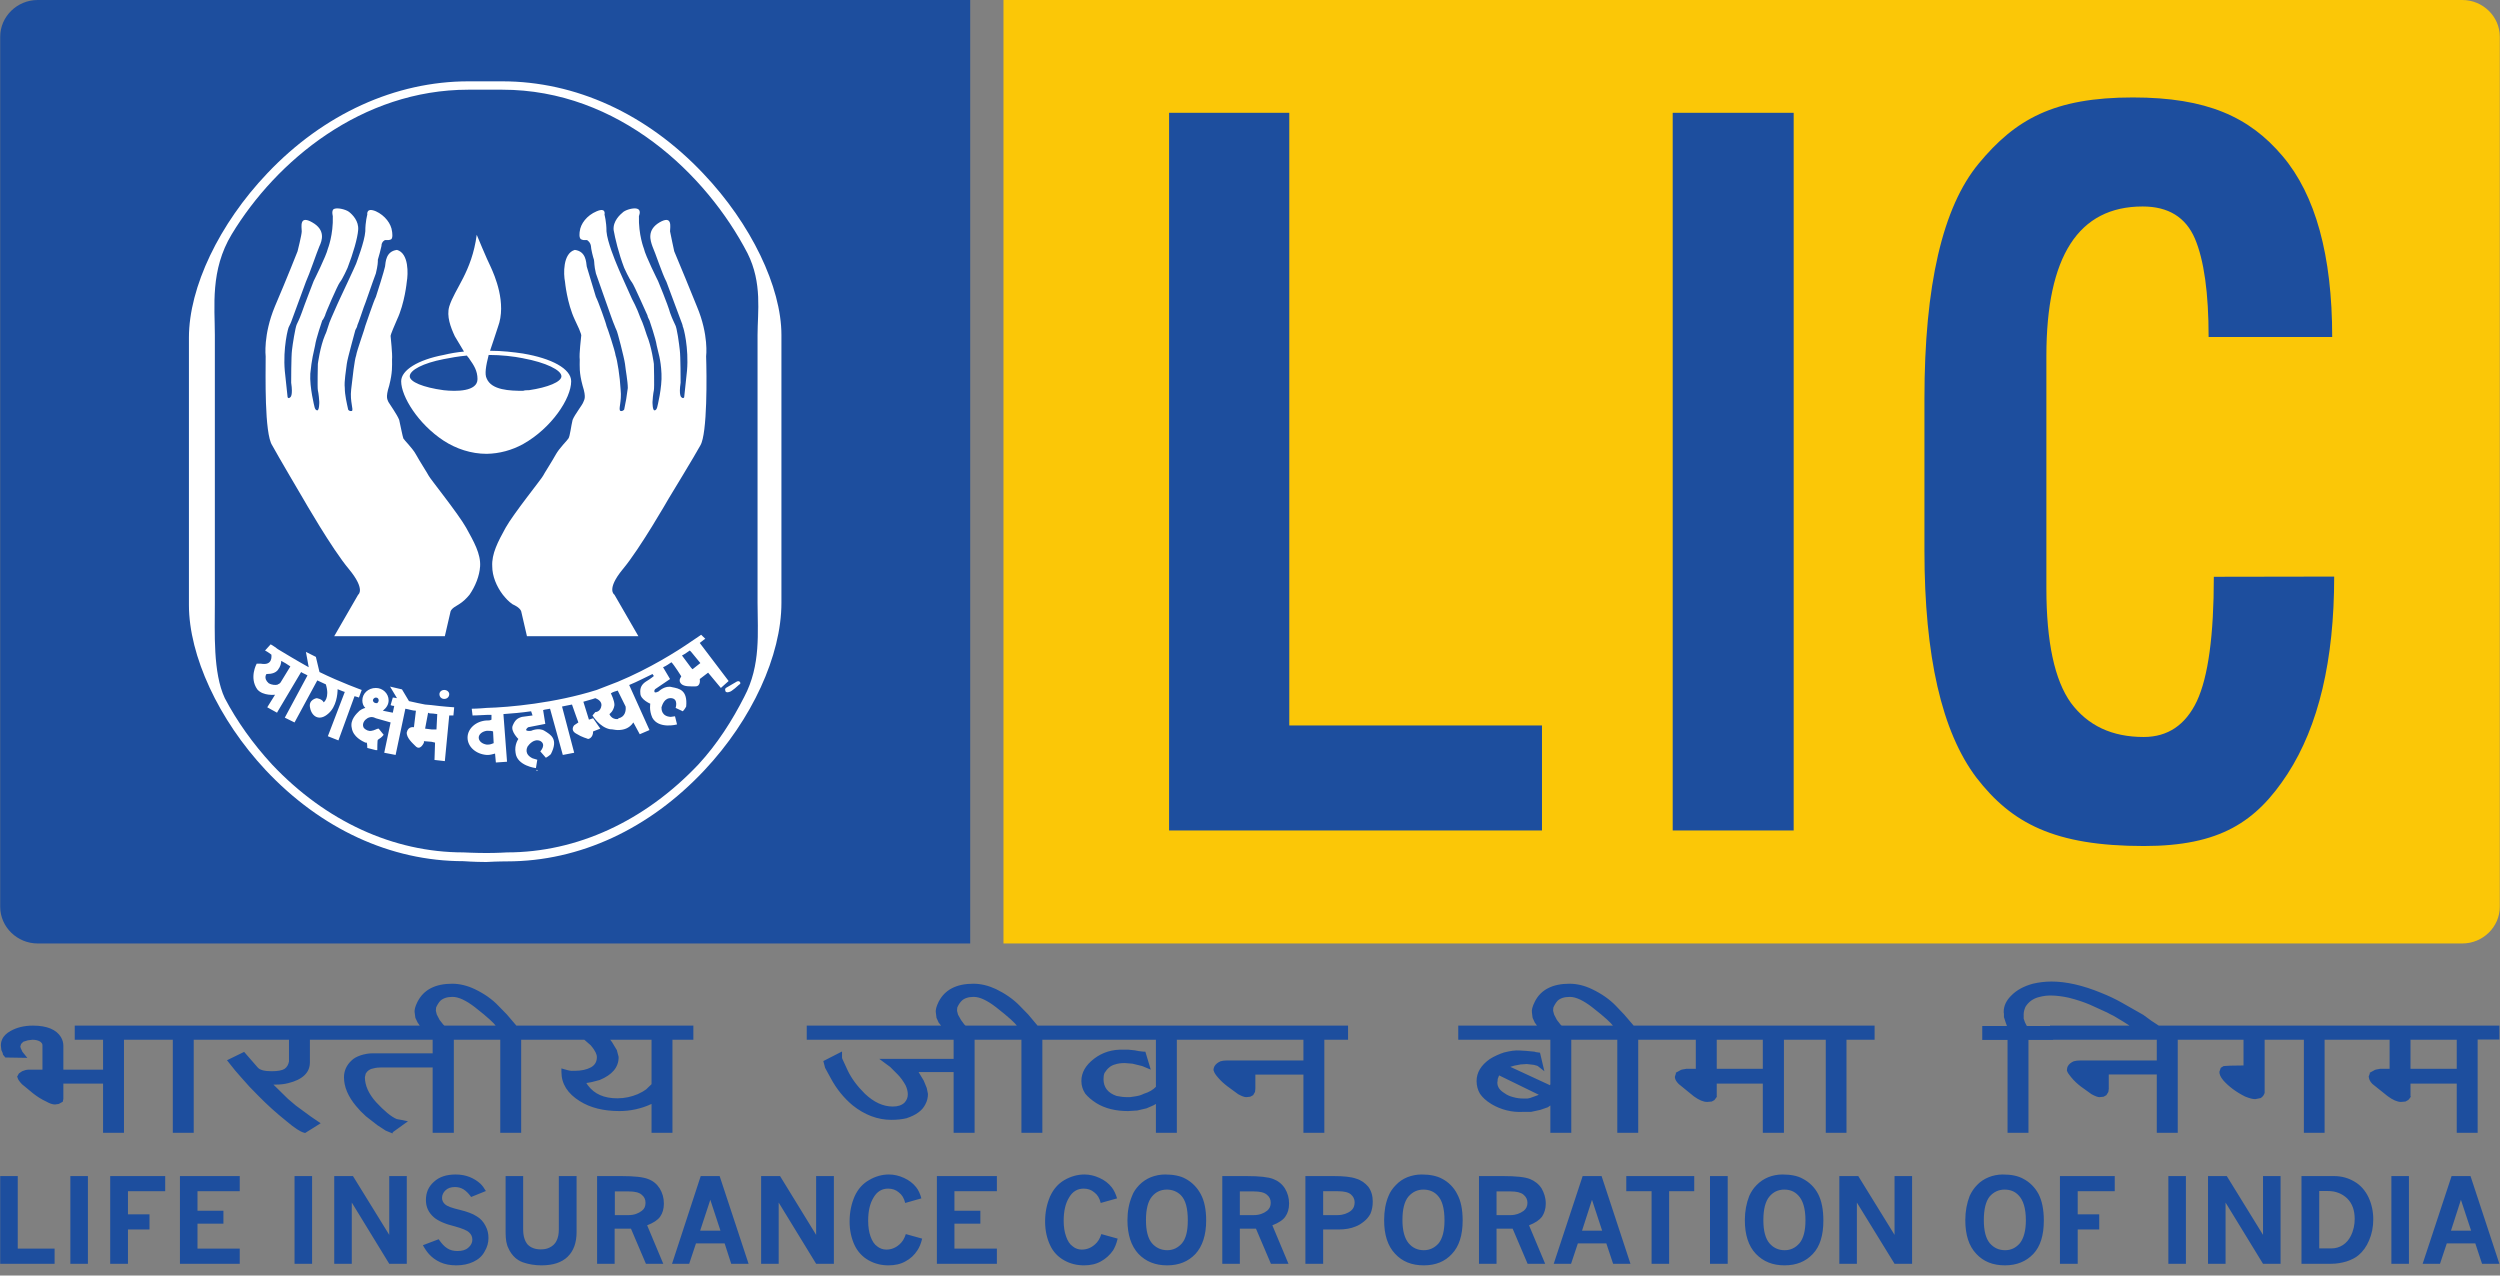
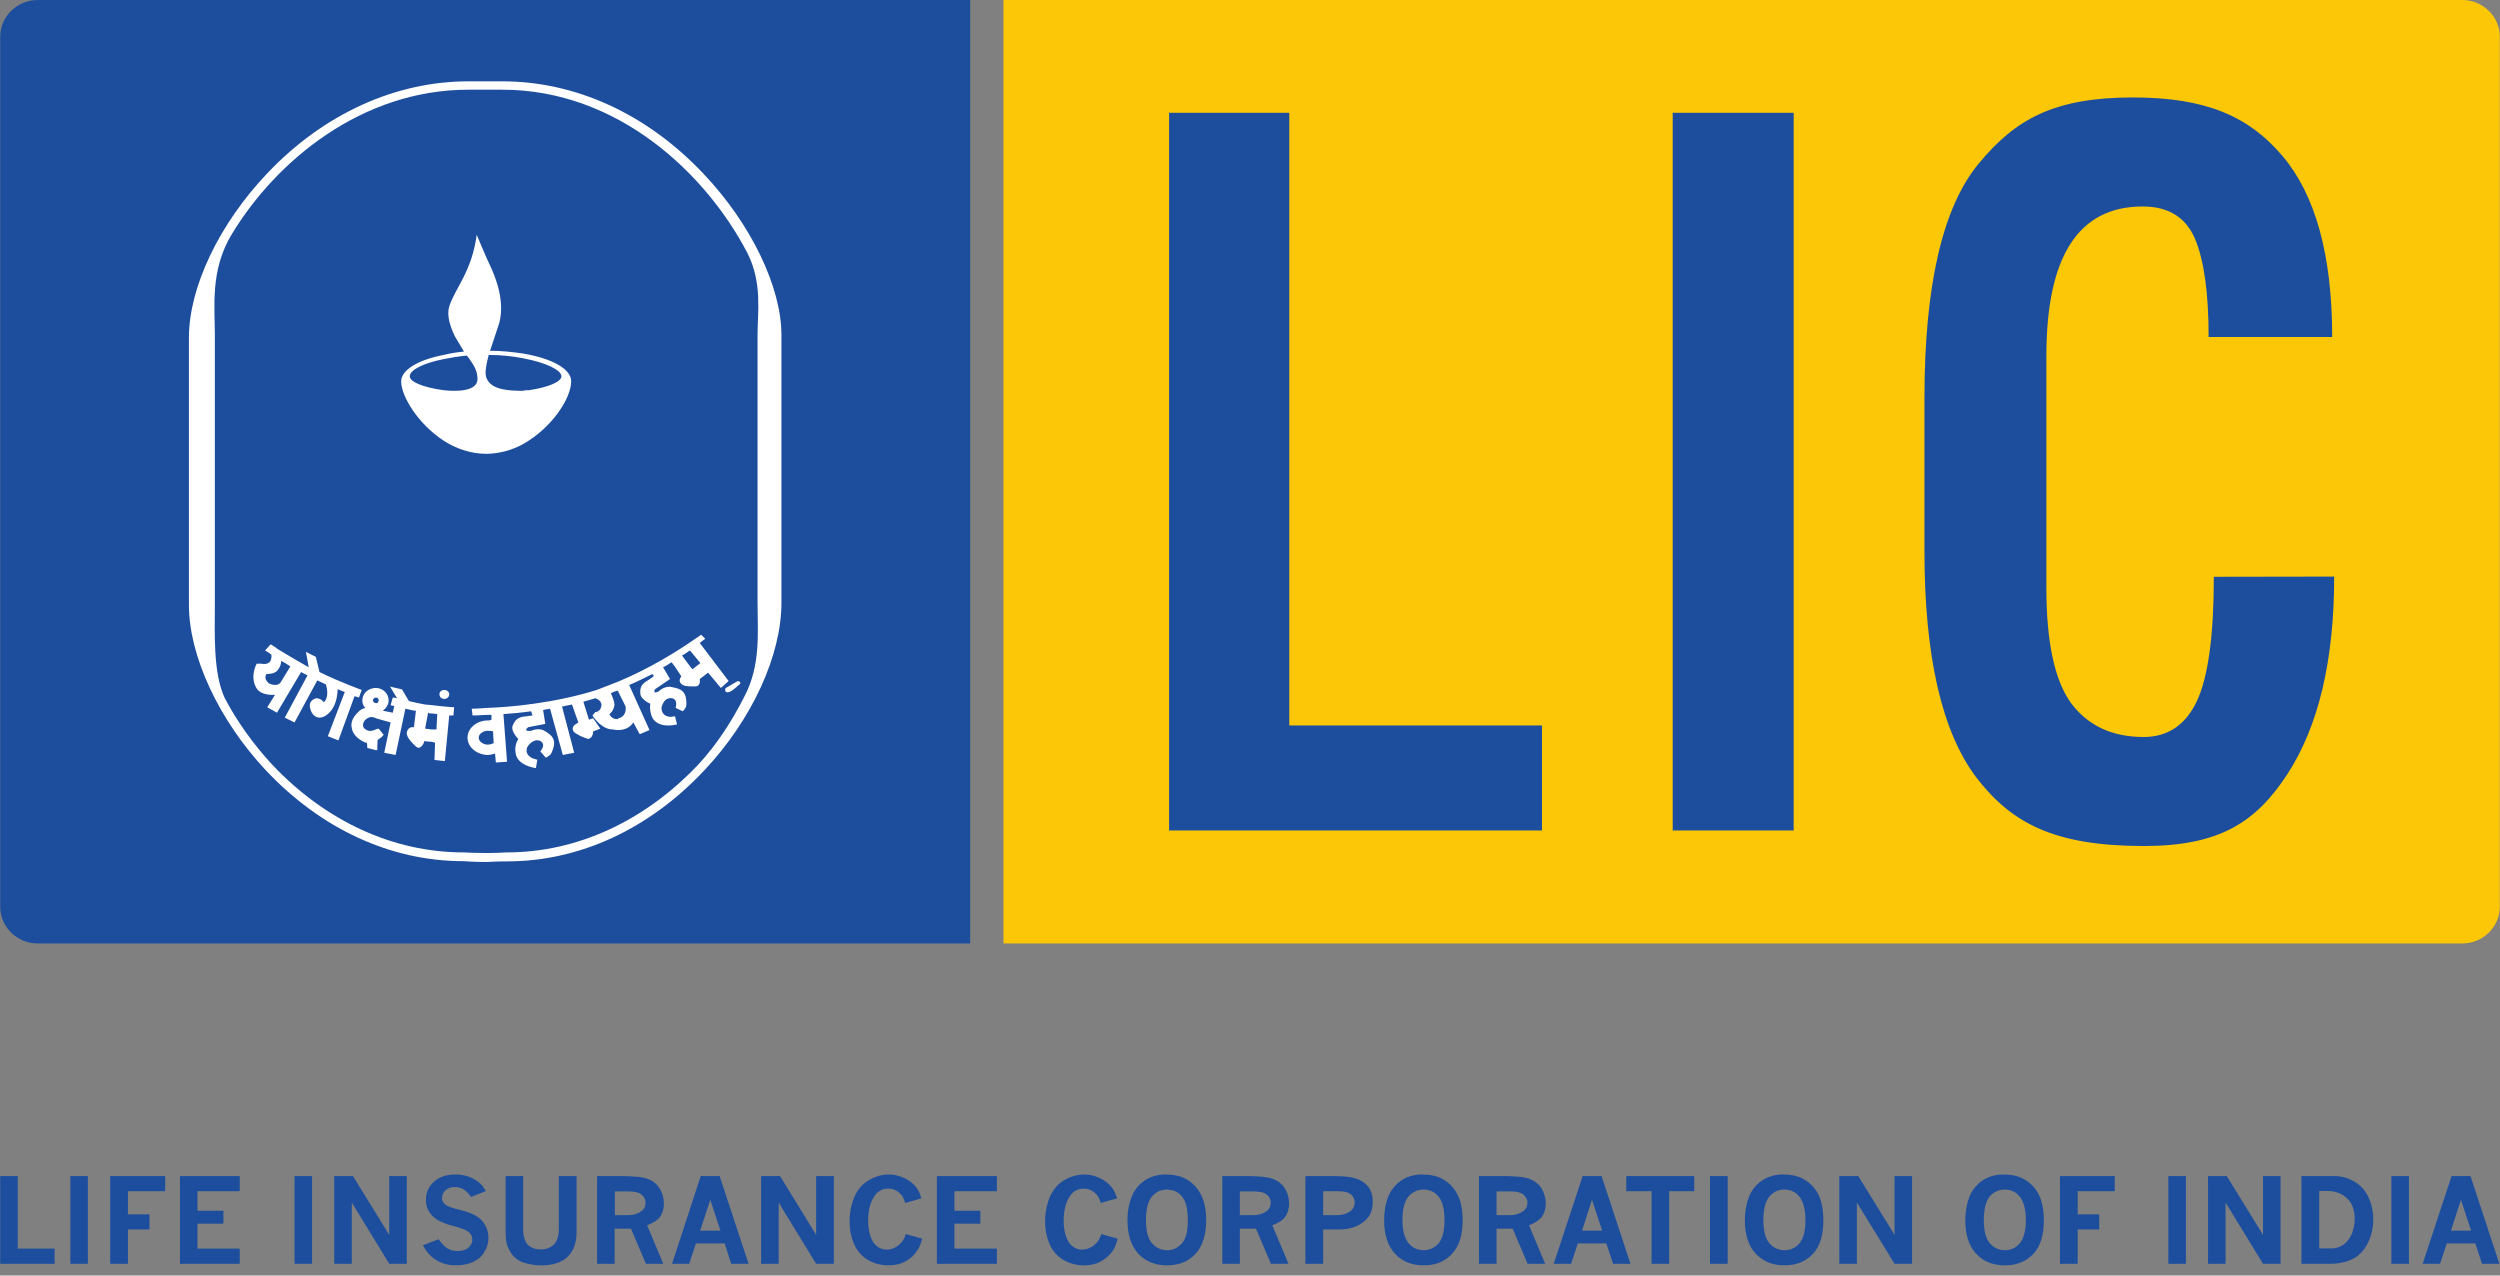
<svg xmlns="http://www.w3.org/2000/svg" width="49pt" height="25pt" viewBox="0 0 49 25" version="1.1">
  <rect x="0" y="0" width="49" height="25" fill="#808080" stroke="none" />
  <g id="surface1">
    <path style=" stroke:none;fill-rule:nonzero;fill:rgb(11.373%,30.588%,61.961%);fill-opacity:1;" d="M 0.738 0 C 0.336 0 0.004 0.324 0.004 0.719 L 0.004 17.773 C 0.004 18.168 0.336 18.492 0.738 18.492 L 19.016 18.492 L 19.016 0 Z M 0.738 0 " />
    <path style=" stroke:none;fill-rule:nonzero;fill:rgb(98.431%,78.039%,2.745%);fill-opacity:1;" d="M 48.262 0 L 19.668 0 L 19.668 18.492 L 48.262 18.492 C 48.664 18.492 48.996 18.168 48.996 17.773 L 48.996 0.719 C 48.996 0.324 48.664 0 48.262 0 " />
-     <path style=" stroke:none;fill-rule:nonzero;fill:rgb(100%,100%,100%);fill-opacity:1;" d="M 10.523 15.086 L 10.516 15.102 L 10.516 15.109 L 10.523 15.113 L 10.527 15.113 L 10.535 15.105 L 10.535 15.102 L 10.531 15.094 Z M 10.523 15.086 " />
    <path style=" stroke:none;fill-rule:nonzero;fill:rgb(11.373%,30.588%,61.961%);fill-opacity:1;" d="M 22.914 2.211 L 25.27 2.211 L 25.27 14.219 L 30.223 14.219 L 30.223 16.277 L 22.914 16.277 Z M 32.785 16.277 L 35.156 16.277 L 35.156 2.211 L 32.785 2.211 Z M 43.391 11.305 L 45.75 11.301 C 45.75 12.941 45.445 14.227 44.836 15.168 C 44.223 16.109 43.512 16.582 42.02 16.582 C 40.262 16.582 39.426 16.133 38.738 15.242 C 38.059 14.344 37.719 12.859 37.719 10.793 L 37.719 7.812 C 37.719 5.598 38.074 4.059 38.785 3.203 C 39.5 2.34 40.254 1.91 41.805 1.91 C 43.258 1.91 44.09 2.293 44.738 3.059 C 45.383 3.82 45.711 5.004 45.711 6.605 L 43.289 6.605 C 43.289 5.742 43.199 5.098 43.02 4.676 C 42.84 4.258 42.5 4.047 41.996 4.047 C 40.738 4.047 40.109 5.023 40.109 6.977 L 40.109 11.531 C 40.109 12.582 40.27 13.332 40.59 13.777 C 40.922 14.223 41.395 14.445 42.016 14.445 C 42.488 14.445 42.836 14.211 43.059 13.742 C 43.281 13.266 43.391 12.453 43.391 11.305 M 0.004 23.051 L 0.348 23.051 L 0.348 24.473 L 1.07 24.473 L 1.07 24.77 L 0.004 24.77 Z M 1.379 24.77 L 1.723 24.77 L 1.723 23.051 L 1.379 23.051 Z M 2.16 23.051 L 3.238 23.051 L 3.238 23.348 L 2.508 23.348 L 2.508 23.801 L 2.93 23.801 L 2.93 24.098 L 2.508 24.098 L 2.508 24.77 L 2.16 24.77 Z M 3.527 23.051 L 4.699 23.051 L 4.699 23.348 L 3.871 23.348 L 3.871 23.73 L 4.379 23.73 L 4.379 23.984 L 3.871 23.984 L 3.871 24.473 L 4.699 24.473 L 4.699 24.77 L 3.527 24.77 Z M 5.773 24.77 L 6.117 24.77 L 6.117 23.051 L 5.773 23.051 Z M 6.551 23.051 L 6.918 23.051 L 7.629 24.203 L 7.629 23.051 L 7.973 23.051 L 7.973 24.77 L 7.629 24.77 L 6.895 23.57 L 6.895 24.77 L 6.551 24.77 Z M 8.598 24.289 C 8.656 24.375 8.711 24.434 8.77 24.469 C 8.824 24.504 8.891 24.52 8.965 24.52 C 9.059 24.52 9.129 24.5 9.18 24.453 C 9.23 24.41 9.258 24.359 9.258 24.297 C 9.258 24.242 9.238 24.195 9.195 24.156 C 9.156 24.117 9.062 24.078 8.922 24.039 C 8.727 23.992 8.586 23.93 8.504 23.859 C 8.398 23.766 8.348 23.656 8.348 23.52 C 8.348 23.375 8.398 23.258 8.504 23.164 C 8.609 23.066 8.75 23.02 8.934 23.02 C 9.035 23.02 9.129 23.039 9.207 23.07 C 9.285 23.102 9.355 23.145 9.414 23.199 C 9.453 23.234 9.488 23.285 9.523 23.344 L 9.234 23.461 C 9.188 23.395 9.137 23.344 9.086 23.312 C 9.035 23.281 8.977 23.266 8.918 23.266 C 8.84 23.266 8.781 23.285 8.734 23.328 C 8.688 23.371 8.664 23.422 8.664 23.48 C 8.664 23.527 8.684 23.57 8.723 23.605 C 8.762 23.641 8.855 23.676 9.004 23.711 C 9.152 23.746 9.266 23.789 9.344 23.84 C 9.418 23.883 9.477 23.949 9.516 24.027 C 9.559 24.105 9.574 24.184 9.574 24.266 C 9.574 24.355 9.551 24.441 9.5 24.527 C 9.453 24.617 9.379 24.684 9.281 24.73 C 9.184 24.777 9.07 24.801 8.945 24.801 C 8.824 24.801 8.719 24.781 8.633 24.742 C 8.547 24.703 8.473 24.652 8.41 24.582 C 8.371 24.539 8.328 24.48 8.289 24.406 Z M 9.91 23.051 L 10.254 23.051 L 10.254 24.098 C 10.254 24.227 10.285 24.328 10.344 24.395 C 10.406 24.457 10.492 24.488 10.598 24.488 C 10.664 24.488 10.727 24.477 10.777 24.449 C 10.832 24.422 10.879 24.379 10.906 24.324 C 10.938 24.262 10.953 24.188 10.953 24.098 L 10.953 23.051 L 11.301 23.051 L 11.301 24.148 C 11.301 24.359 11.242 24.52 11.125 24.633 C 11.008 24.746 10.836 24.801 10.613 24.801 C 10.484 24.801 10.363 24.781 10.25 24.742 C 10.195 24.723 10.145 24.691 10.102 24.656 C 10.043 24.602 9.996 24.539 9.965 24.465 C 9.926 24.391 9.91 24.289 9.91 24.16 Z M 11.703 23.051 L 12.176 23.051 C 12.434 23.051 12.605 23.07 12.703 23.109 C 12.801 23.145 12.875 23.207 12.93 23.293 C 12.984 23.383 13.012 23.477 13.012 23.59 C 13.012 23.691 12.988 23.777 12.938 23.848 C 12.891 23.914 12.805 23.969 12.684 24.016 L 13 24.77 L 12.66 24.77 L 12.367 24.082 L 12.047 24.082 L 12.047 24.77 L 11.703 24.77 Z M 12.051 23.352 L 12.051 23.816 L 12.324 23.816 C 12.426 23.816 12.512 23.785 12.582 23.73 C 12.633 23.691 12.652 23.641 12.652 23.574 C 12.652 23.508 12.629 23.457 12.574 23.414 C 12.523 23.371 12.441 23.352 12.324 23.352 Z M 13.734 23.051 L 14.105 23.051 L 14.672 24.77 L 14.332 24.77 L 14.203 24.371 L 13.641 24.371 L 13.508 24.77 L 13.172 24.77 Z M 13.922 23.516 L 13.723 24.121 L 14.121 24.121 Z M 14.918 23.051 L 15.289 23.051 L 15.996 24.203 L 15.996 23.051 L 16.344 23.051 L 16.344 24.77 L 15.996 24.77 L 15.262 23.57 L 15.262 24.77 L 14.918 24.77 Z M 18.074 24.277 C 18.051 24.375 18.02 24.449 17.98 24.508 C 17.922 24.598 17.844 24.672 17.746 24.723 C 17.652 24.777 17.539 24.801 17.414 24.801 C 17.277 24.801 17.145 24.77 17.027 24.703 C 16.906 24.637 16.809 24.531 16.75 24.406 C 16.688 24.273 16.652 24.121 16.652 23.941 C 16.652 23.754 16.688 23.594 16.75 23.449 C 16.816 23.305 16.91 23.199 17.035 23.129 C 17.152 23.059 17.285 23.02 17.422 23.02 C 17.523 23.02 17.621 23.043 17.715 23.086 C 17.812 23.129 17.895 23.191 17.957 23.27 C 18 23.324 18.035 23.398 18.059 23.488 L 17.742 23.578 C 17.719 23.484 17.68 23.418 17.617 23.371 C 17.559 23.32 17.488 23.297 17.406 23.297 C 17.285 23.297 17.188 23.355 17.121 23.473 C 17.051 23.586 17.016 23.738 17.016 23.926 C 17.016 24.043 17.031 24.145 17.062 24.234 C 17.094 24.324 17.137 24.391 17.195 24.43 C 17.242 24.469 17.309 24.492 17.371 24.492 C 17.469 24.492 17.555 24.457 17.629 24.391 C 17.684 24.344 17.727 24.277 17.754 24.188 Z M 18.363 23.051 L 19.539 23.051 L 19.539 23.348 L 18.707 23.348 L 18.707 23.73 L 19.215 23.73 L 19.215 23.984 L 18.707 23.984 L 18.707 24.473 L 19.539 24.473 L 19.539 24.77 L 18.363 24.77 Z M 21.906 24.277 C 21.883 24.375 21.852 24.449 21.816 24.508 C 21.754 24.598 21.672 24.672 21.578 24.723 C 21.484 24.777 21.371 24.801 21.246 24.801 C 21.109 24.801 20.977 24.77 20.859 24.703 C 20.738 24.637 20.641 24.535 20.582 24.406 C 20.52 24.273 20.484 24.121 20.484 23.941 C 20.484 23.754 20.52 23.594 20.582 23.449 C 20.648 23.305 20.742 23.199 20.863 23.129 C 20.984 23.059 21.117 23.02 21.254 23.02 C 21.355 23.02 21.453 23.043 21.547 23.086 C 21.645 23.129 21.727 23.191 21.789 23.27 C 21.832 23.324 21.867 23.398 21.895 23.488 L 21.574 23.578 C 21.551 23.484 21.512 23.418 21.449 23.371 C 21.391 23.32 21.32 23.297 21.238 23.297 C 21.117 23.297 21.02 23.355 20.953 23.473 C 20.883 23.586 20.848 23.738 20.848 23.926 C 20.848 24.043 20.863 24.145 20.895 24.234 C 20.926 24.324 20.969 24.391 21.027 24.43 C 21.078 24.473 21.141 24.492 21.203 24.492 C 21.301 24.492 21.387 24.457 21.461 24.391 C 21.516 24.344 21.559 24.277 21.586 24.188 Z M 22.836 23.02 C 23 23.02 23.133 23.047 23.234 23.102 C 23.359 23.168 23.465 23.273 23.535 23.406 C 23.605 23.535 23.641 23.707 23.641 23.922 C 23.641 24.211 23.566 24.43 23.43 24.578 C 23.289 24.727 23.105 24.801 22.875 24.801 C 22.645 24.801 22.457 24.727 22.312 24.574 C 22.172 24.422 22.098 24.203 22.098 23.914 C 22.098 23.738 22.129 23.582 22.188 23.441 C 22.215 23.363 22.266 23.293 22.328 23.227 C 22.395 23.16 22.469 23.109 22.555 23.074 C 22.645 23.039 22.738 23.02 22.836 23.02 Z M 22.871 23.316 C 22.75 23.316 22.652 23.363 22.578 23.453 C 22.5 23.547 22.461 23.699 22.461 23.914 C 22.461 24.125 22.5 24.273 22.578 24.367 C 22.656 24.457 22.758 24.504 22.879 24.504 C 22.992 24.504 23.09 24.457 23.168 24.367 C 23.246 24.273 23.281 24.125 23.281 23.918 C 23.281 23.684 23.238 23.52 23.145 23.426 C 23.07 23.352 22.977 23.316 22.871 23.316 M 23.957 23.051 L 24.43 23.051 C 24.684 23.051 24.859 23.07 24.957 23.109 C 25.051 23.145 25.129 23.207 25.184 23.293 C 25.238 23.383 25.266 23.477 25.266 23.59 C 25.266 23.691 25.242 23.777 25.191 23.848 C 25.145 23.914 25.059 23.969 24.938 24.016 L 25.254 24.77 L 24.91 24.77 L 24.617 24.082 L 24.301 24.082 L 24.301 24.77 L 23.957 24.77 Z M 24.301 23.352 L 24.301 23.816 L 24.578 23.816 C 24.68 23.816 24.766 23.785 24.836 23.73 C 24.883 23.691 24.906 23.641 24.906 23.574 C 24.906 23.508 24.883 23.457 24.828 23.414 C 24.777 23.371 24.691 23.352 24.578 23.352 Z M 25.586 23.051 L 26.141 23.051 C 26.336 23.051 26.484 23.066 26.582 23.102 C 26.676 23.129 26.758 23.188 26.82 23.262 C 26.879 23.344 26.906 23.438 26.906 23.551 C 26.906 23.641 26.891 23.719 26.859 23.793 C 26.828 23.848 26.789 23.898 26.734 23.941 C 26.68 23.984 26.625 24.02 26.57 24.039 C 26.477 24.078 26.367 24.098 26.238 24.098 L 25.934 24.098 L 25.934 24.77 L 25.586 24.77 Z M 25.934 23.348 L 25.934 23.816 L 26.219 23.816 C 26.32 23.816 26.41 23.785 26.48 23.73 C 26.527 23.691 26.551 23.637 26.551 23.566 C 26.551 23.5 26.523 23.449 26.477 23.41 C 26.426 23.367 26.34 23.348 26.223 23.348 Z M 27.863 23.02 C 28.027 23.02 28.16 23.047 28.262 23.102 C 28.391 23.168 28.496 23.273 28.562 23.406 C 28.633 23.535 28.668 23.707 28.668 23.922 C 28.668 24.211 28.598 24.43 28.457 24.578 C 28.32 24.727 28.137 24.801 27.906 24.801 C 27.672 24.801 27.484 24.727 27.344 24.574 C 27.199 24.422 27.129 24.203 27.129 23.914 C 27.129 23.738 27.156 23.582 27.215 23.441 C 27.246 23.363 27.293 23.293 27.359 23.227 C 27.422 23.16 27.496 23.109 27.582 23.074 C 27.672 23.039 27.766 23.02 27.863 23.02 Z M 27.898 23.316 C 27.781 23.316 27.684 23.363 27.605 23.453 C 27.527 23.547 27.488 23.699 27.488 23.914 C 27.488 24.125 27.531 24.273 27.609 24.367 C 27.684 24.457 27.785 24.504 27.906 24.504 C 28.023 24.504 28.121 24.457 28.199 24.367 C 28.273 24.273 28.312 24.125 28.312 23.918 C 28.312 23.684 28.266 23.52 28.172 23.426 C 28.102 23.352 28.008 23.316 27.898 23.316 M 28.988 23.051 L 29.461 23.051 C 29.715 23.051 29.891 23.07 29.988 23.109 C 30.078 23.145 30.16 23.207 30.215 23.293 C 30.266 23.383 30.297 23.477 30.297 23.59 C 30.297 23.691 30.27 23.777 30.223 23.848 C 30.172 23.914 30.09 23.969 29.969 24.016 L 30.285 24.77 L 29.941 24.77 L 29.648 24.082 L 29.332 24.082 L 29.332 24.77 L 28.988 24.77 Z M 29.332 23.352 L 29.332 23.816 L 29.609 23.816 C 29.707 23.816 29.793 23.785 29.867 23.73 C 29.914 23.691 29.938 23.641 29.938 23.574 C 29.938 23.508 29.91 23.457 29.859 23.414 C 29.805 23.371 29.723 23.352 29.609 23.352 Z M 31.02 23.051 L 31.391 23.051 L 31.957 24.77 L 31.617 24.77 L 31.484 24.371 L 30.926 24.371 L 30.793 24.77 L 30.453 24.77 Z M 31.203 23.516 L 31.008 24.121 L 31.402 24.121 Z M 31.875 23.051 L 33.207 23.051 L 33.207 23.348 L 32.715 23.348 L 32.715 24.77 L 32.371 24.77 L 32.371 23.348 L 31.875 23.348 Z M 33.516 24.77 L 33.863 24.77 L 33.863 23.051 L 33.516 23.051 Z M 34.934 23.02 C 35.102 23.02 35.234 23.047 35.332 23.102 C 35.461 23.168 35.57 23.273 35.637 23.406 C 35.703 23.535 35.738 23.707 35.738 23.922 C 35.738 24.211 35.672 24.43 35.531 24.578 C 35.391 24.727 35.207 24.801 34.977 24.801 C 34.746 24.801 34.559 24.727 34.414 24.574 C 34.27 24.422 34.199 24.203 34.199 23.914 C 34.199 23.738 34.23 23.582 34.285 23.441 C 34.32 23.363 34.367 23.289 34.43 23.227 C 34.496 23.16 34.57 23.109 34.656 23.074 C 34.742 23.039 34.84 23.02 34.934 23.02 Z M 34.973 23.316 C 34.852 23.316 34.754 23.363 34.68 23.453 C 34.602 23.547 34.562 23.699 34.562 23.914 C 34.562 24.125 34.602 24.273 34.68 24.367 C 34.758 24.457 34.855 24.504 34.98 24.504 C 35.098 24.504 35.191 24.457 35.27 24.367 C 35.348 24.273 35.387 24.125 35.387 23.918 C 35.387 23.684 35.336 23.52 35.242 23.426 C 35.172 23.352 35.082 23.316 34.973 23.316 M 36.051 23.051 L 36.422 23.051 L 37.133 24.203 L 37.133 23.051 L 37.477 23.051 L 37.477 24.77 L 37.133 24.77 L 36.395 23.57 L 36.395 24.77 L 36.051 24.77 Z M 39.254 23.02 C 39.422 23.02 39.551 23.047 39.652 23.102 C 39.781 23.168 39.887 23.273 39.957 23.406 C 40.023 23.535 40.059 23.707 40.059 23.922 C 40.059 24.211 39.992 24.43 39.852 24.578 C 39.711 24.727 39.523 24.801 39.297 24.801 C 39.062 24.801 38.875 24.727 38.734 24.574 C 38.59 24.422 38.52 24.203 38.52 23.914 C 38.52 23.738 38.551 23.582 38.605 23.441 C 38.641 23.363 38.688 23.289 38.75 23.227 C 38.812 23.16 38.891 23.109 38.977 23.074 C 39.062 23.039 39.16 23.02 39.254 23.02 Z M 39.289 23.316 C 39.172 23.316 39.074 23.363 38.996 23.453 C 38.922 23.547 38.883 23.699 38.883 23.914 C 38.883 24.125 38.922 24.273 39 24.367 C 39.078 24.457 39.176 24.504 39.301 24.504 C 39.418 24.504 39.512 24.457 39.59 24.367 C 39.664 24.273 39.707 24.125 39.707 23.918 C 39.707 23.684 39.656 23.52 39.562 23.426 C 39.492 23.352 39.402 23.316 39.289 23.316 M 40.375 23.051 L 41.449 23.051 L 41.449 23.348 L 40.723 23.348 L 40.723 23.801 L 41.145 23.801 L 41.145 24.098 L 40.723 24.098 L 40.723 24.77 L 40.375 24.77 Z M 42.5 24.77 L 42.844 24.77 L 42.844 23.051 L 42.5 23.051 Z M 43.277 23.051 L 43.645 23.051 L 44.355 24.203 L 44.355 23.051 L 44.699 23.051 L 44.699 24.77 L 44.355 24.77 L 43.621 23.57 L 43.621 24.77 L 43.277 24.77 Z M 45.109 23.051 L 45.746 23.051 C 45.898 23.051 46.031 23.09 46.148 23.16 C 46.27 23.23 46.359 23.336 46.422 23.465 C 46.484 23.598 46.516 23.742 46.516 23.898 C 46.516 24.051 46.488 24.188 46.434 24.312 C 46.383 24.434 46.312 24.531 46.227 24.602 C 46.168 24.652 46.09 24.691 45.996 24.723 C 45.895 24.754 45.793 24.77 45.691 24.77 L 45.109 24.77 Z M 45.457 23.344 L 45.457 24.469 L 45.695 24.469 C 45.781 24.469 45.855 24.445 45.922 24.402 C 45.988 24.359 46.039 24.297 46.074 24.227 C 46.129 24.121 46.152 24.004 46.152 23.891 C 46.152 23.723 46.105 23.59 46.008 23.492 C 45.906 23.395 45.781 23.344 45.629 23.344 Z M 46.871 24.77 L 47.215 24.77 L 47.215 23.051 L 46.871 23.051 Z M 48.051 23.051 L 48.422 23.051 L 48.988 24.77 L 48.648 24.77 L 48.516 24.371 L 47.957 24.371 L 47.824 24.77 L 47.484 24.77 Z M 48.234 23.516 L 48.039 24.121 L 48.434 24.121 Z M 48.234 23.516 " />
    <path style=" stroke:none;fill-rule:nonzero;fill:rgb(100%,100%,100%);fill-opacity:1;" d="M 10.254 8.703 C 10.809 8.391 11.195 7.812 11.195 7.473 C 11.195 7.227 10.809 7.023 10.254 6.93 L 10.254 7.023 C 10.699 7.105 11.004 7.254 11.004 7.375 C 11.004 7.484 10.738 7.594 10.367 7.648 L 10.352 7.648 C 10.328 7.648 10.285 7.648 10.254 7.66 Z M 9.605 6.875 C 9.648 6.742 9.703 6.59 9.758 6.414 C 9.938 5.941 9.688 5.387 9.621 5.238 C 9.539 5.074 9.344 4.602 9.344 4.602 C 9.246 5.332 8.914 5.656 8.805 6.008 C 8.75 6.199 8.832 6.414 8.914 6.59 C 8.973 6.688 9.039 6.797 9.094 6.891 C 8.961 6.902 8.824 6.926 8.695 6.957 L 8.695 7.039 C 8.832 7.012 8.984 6.984 9.152 6.969 C 9.164 6.996 9.191 7.012 9.203 7.039 C 9.289 7.16 9.359 7.27 9.359 7.43 C 9.359 7.676 8.941 7.676 8.695 7.648 L 8.695 8.637 C 8.941 8.797 9.234 8.895 9.539 8.895 C 9.789 8.891 10.035 8.824 10.254 8.703 L 10.254 7.66 C 9.992 7.66 9.633 7.648 9.539 7.418 C 9.496 7.336 9.523 7.172 9.578 6.957 C 9.828 6.957 10.062 6.984 10.258 7.023 L 10.258 6.93 C 10.062 6.902 9.844 6.875 9.605 6.875 Z M 8.695 6.957 C 8.195 7.051 7.863 7.254 7.863 7.473 C 7.863 7.77 8.195 8.309 8.695 8.637 L 8.695 7.648 C 8.293 7.594 8.031 7.484 8.031 7.375 C 8.031 7.254 8.293 7.117 8.695 7.039 Z M 8.695 6.957 " />
-     <path style=" stroke:none;fill-rule:nonzero;fill:rgb(100%,100%,100%);fill-opacity:1;" d="M 5.832 4.926 C 5.832 4.926 5.914 4.602 5.914 4.535 C 5.914 4.453 5.859 4.207 6.121 4.359 C 6.383 4.508 6.316 4.711 6.258 4.832 C 6.207 4.953 6.066 5.371 5.996 5.523 L 5.707 6.309 C 5.707 6.309 5.68 6.375 5.664 6.402 C 5.648 6.414 5.543 6.824 5.582 7.27 L 5.637 7.785 C 5.637 7.785 5.652 7.824 5.691 7.785 C 5.691 7.785 5.746 7.758 5.707 7.5 C 5.707 7.5 5.707 6.973 5.723 6.863 C 5.734 6.754 5.789 6.414 5.816 6.359 C 5.844 6.293 5.859 6.281 5.914 6.129 C 5.969 5.969 6.148 5.508 6.148 5.508 C 6.148 5.508 6.398 5.008 6.426 4.875 C 6.426 4.875 6.535 4.602 6.523 4.234 C 6.523 4.234 6.496 4.141 6.535 4.102 C 6.594 4.059 6.773 4.102 6.84 4.152 C 6.91 4.207 7.035 4.332 7.02 4.508 C 7.008 4.668 6.922 4.965 6.812 5.25 C 6.812 5.25 6.715 5.469 6.66 5.535 C 6.617 5.59 6.371 6.156 6.371 6.184 C 6.355 6.211 6.344 6.254 6.316 6.281 C 6.316 6.281 6.191 6.645 6.176 6.77 C 6.148 6.902 6.109 7.039 6.082 7.324 C 6.066 7.594 6.164 7.973 6.164 7.973 C 6.164 7.973 6.176 8.043 6.219 8.043 C 6.258 8.043 6.258 7.891 6.258 7.879 C 6.258 7.852 6.246 7.715 6.23 7.648 C 6.219 7.594 6.23 7.133 6.23 7.133 C 6.23 7.133 6.273 6.797 6.371 6.566 C 6.414 6.484 6.438 6.348 6.496 6.227 C 6.578 6.035 6.66 5.859 6.66 5.859 C 6.66 5.859 6.965 5.211 6.98 5.168 C 6.992 5.129 7.145 4.738 7.16 4.535 C 7.16 4.344 7.199 4.207 7.199 4.207 C 7.199 4.207 7.172 4.059 7.367 4.141 C 7.547 4.223 7.668 4.387 7.684 4.535 C 7.684 4.535 7.711 4.684 7.656 4.695 C 7.586 4.723 7.559 4.684 7.52 4.723 C 7.52 4.723 7.477 4.75 7.477 4.82 C 7.465 4.875 7.422 5.047 7.406 5.09 C 7.406 5.141 7.406 5.195 7.367 5.359 C 7.309 5.508 7.145 5.996 7.129 6.023 C 7.129 6.023 7.02 6.348 7.004 6.375 C 7.004 6.402 6.98 6.441 6.965 6.469 C 6.965 6.484 6.812 7.012 6.797 7.133 C 6.785 7.254 6.742 7.473 6.758 7.605 C 6.758 7.742 6.797 7.902 6.824 8.027 C 6.824 8.027 6.84 8.066 6.895 8.055 C 6.938 8.039 6.855 7.879 6.883 7.633 C 6.91 7.391 6.949 7.051 6.98 6.969 C 6.992 6.875 7.16 6.414 7.16 6.387 C 7.172 6.359 7.324 5.898 7.367 5.82 C 7.395 5.738 7.531 5.305 7.547 5.223 C 7.559 5.141 7.559 4.926 7.781 4.898 C 8.016 4.965 8 5.371 7.973 5.523 C 7.973 5.523 7.934 5.941 7.781 6.266 C 7.645 6.578 7.656 6.578 7.656 6.59 C 7.656 6.617 7.695 6.93 7.684 7.051 C 7.684 7.172 7.695 7.297 7.629 7.555 C 7.547 7.812 7.602 7.836 7.613 7.879 C 7.645 7.934 7.781 8.121 7.824 8.23 C 7.848 8.336 7.891 8.555 7.906 8.594 C 7.918 8.621 8.086 8.785 8.152 8.906 C 8.211 9.016 8.391 9.297 8.402 9.324 C 8.418 9.367 8.984 10.07 9.137 10.344 C 9.285 10.613 9.426 10.855 9.41 11.102 C 9.398 11.289 9.316 11.492 9.203 11.656 C 9.145 11.727 9.078 11.793 8.996 11.844 C 8.957 11.871 8.859 11.914 8.832 11.98 L 8.719 12.469 L 6.551 12.469 L 7.02 11.656 C 7.02 11.656 7.172 11.559 6.84 11.156 C 6.508 10.762 5.941 9.773 5.941 9.773 C 5.941 9.773 5.43 8.906 5.336 8.73 C 5.18 8.5 5.207 7.336 5.207 6.984 C 5.207 6.984 5.156 6.566 5.387 6.008 C 5.625 5.453 5.832 4.926 5.832 4.926 M 13.215 4.926 C 13.215 4.926 13.145 4.602 13.133 4.535 C 13.133 4.453 13.188 4.207 12.926 4.359 C 12.676 4.508 12.746 4.711 12.789 4.832 C 12.844 4.953 12.98 5.371 13.062 5.523 L 13.355 6.309 C 13.355 6.309 13.383 6.375 13.383 6.402 C 13.398 6.414 13.504 6.824 13.465 7.27 L 13.41 7.785 C 13.41 7.785 13.395 7.824 13.355 7.785 C 13.355 7.785 13.301 7.758 13.34 7.5 C 13.34 7.5 13.34 6.973 13.324 6.863 C 13.312 6.754 13.27 6.414 13.23 6.359 C 13.203 6.293 13.188 6.281 13.133 6.129 C 13.09 5.969 12.898 5.508 12.898 5.508 C 12.898 5.508 12.648 5.008 12.621 4.875 C 12.621 4.875 12.512 4.602 12.523 4.234 C 12.523 4.234 12.566 4.141 12.512 4.102 C 12.453 4.059 12.289 4.102 12.219 4.152 C 12.152 4.207 12.012 4.332 12.027 4.508 C 12.055 4.668 12.125 4.965 12.234 5.25 C 12.234 5.25 12.332 5.469 12.387 5.535 C 12.43 5.59 12.676 6.156 12.691 6.184 C 12.691 6.211 12.719 6.254 12.73 6.281 C 12.73 6.281 12.855 6.645 12.871 6.77 C 12.898 6.902 12.953 7.039 12.965 7.324 C 12.98 7.594 12.883 7.973 12.883 7.973 C 12.883 7.973 12.871 8.043 12.828 8.043 C 12.789 8.043 12.789 7.891 12.789 7.879 C 12.789 7.852 12.801 7.715 12.816 7.648 C 12.828 7.594 12.816 7.133 12.816 7.133 C 12.816 7.133 12.773 6.797 12.676 6.566 C 12.648 6.484 12.609 6.348 12.551 6.227 C 12.484 6.035 12.387 5.859 12.387 5.859 C 12.387 5.859 12.094 5.211 12.082 5.168 C 12.066 5.129 11.902 4.738 11.887 4.535 C 11.887 4.344 11.848 4.207 11.848 4.207 C 11.848 4.207 11.887 4.059 11.695 4.141 C 11.5 4.223 11.379 4.387 11.363 4.535 C 11.363 4.535 11.336 4.684 11.402 4.695 C 11.461 4.723 11.5 4.684 11.527 4.723 C 11.527 4.723 11.57 4.75 11.582 4.82 C 11.582 4.875 11.625 5.047 11.641 5.09 C 11.652 5.141 11.641 5.195 11.68 5.359 C 11.734 5.508 11.902 5.996 11.914 6.023 C 11.914 6.023 12.027 6.348 12.043 6.375 C 12.055 6.402 12.066 6.441 12.082 6.469 C 12.098 6.484 12.234 7.012 12.25 7.133 C 12.262 7.254 12.305 7.473 12.305 7.605 C 12.289 7.742 12.262 7.902 12.234 8.027 C 12.234 8.027 12.207 8.066 12.164 8.055 C 12.109 8.039 12.191 7.879 12.164 7.633 C 12.152 7.391 12.098 7.051 12.066 6.969 C 12.055 6.875 11.902 6.414 11.887 6.387 C 11.887 6.359 11.723 5.898 11.68 5.82 C 11.652 5.738 11.527 5.305 11.5 5.223 C 11.488 5.141 11.488 4.926 11.266 4.898 C 11.031 4.965 11.043 5.371 11.074 5.523 C 11.074 5.523 11.113 5.941 11.266 6.266 C 11.418 6.578 11.391 6.578 11.391 6.59 C 11.391 6.617 11.348 6.93 11.363 7.051 C 11.363 7.172 11.348 7.297 11.418 7.555 C 11.5 7.812 11.445 7.836 11.434 7.879 C 11.418 7.934 11.266 8.121 11.223 8.23 C 11.195 8.336 11.172 8.555 11.141 8.594 C 11.129 8.621 10.961 8.785 10.895 8.906 C 10.836 9.016 10.656 9.297 10.645 9.324 C 10.629 9.367 10.062 10.07 9.91 10.344 C 9.762 10.613 9.633 10.855 9.648 11.102 C 9.648 11.289 9.73 11.492 9.855 11.656 C 9.91 11.723 9.965 11.789 10.047 11.844 C 10.105 11.871 10.188 11.914 10.215 11.98 L 10.328 12.469 L 12.512 12.469 L 12.043 11.656 C 12.043 11.656 11.875 11.559 12.207 11.156 C 12.539 10.762 13.105 9.773 13.105 9.773 C 13.105 9.773 13.633 8.906 13.727 8.73 C 13.867 8.5 13.852 7.336 13.84 6.984 C 13.84 6.984 13.895 6.566 13.66 6.008 C 13.512 5.645 13.367 5.285 13.215 4.926 " />
    <path style=" stroke:none;fill-rule:nonzero;fill:rgb(100%,100%,100%);fill-opacity:1;" d="M 9.539 16.895 C 9.746 16.883 9.938 16.883 9.938 16.883 C 11.363 16.883 12.73 16.246 13.809 15.094 C 14.738 14.105 15.316 12.848 15.316 11.816 L 15.316 6.566 C 15.316 5.629 14.723 4.387 13.781 3.398 C 12.676 2.23 11.281 1.594 9.844 1.594 L 9.539 1.594 L 9.539 1.758 L 9.844 1.758 C 12.125 1.758 13.852 3.422 14.652 4.965 C 14.945 5.551 14.848 6.117 14.848 6.566 L 14.848 11.816 C 14.848 12.387 14.918 13.035 14.586 13.66 C 14.352 14.121 14.059 14.582 13.688 14.984 C 12.633 16.098 11.305 16.707 9.938 16.707 C 9.938 16.707 9.746 16.719 9.539 16.719 Z M 9.539 1.594 L 9.18 1.594 C 7.754 1.594 6.344 2.23 5.238 3.398 C 4.297 4.387 3.703 5.629 3.703 6.617 L 3.703 11.859 C 3.703 12.848 4.281 14.105 5.207 15.094 C 6.289 16.246 7.656 16.879 9.082 16.879 C 9.082 16.879 9.301 16.895 9.508 16.895 L 9.539 16.895 L 9.539 16.719 C 9.316 16.719 9.082 16.707 9.082 16.707 C 7.711 16.707 6.383 16.098 5.332 14.984 C 4.961 14.582 4.641 14.133 4.406 13.684 C 4.172 13.184 4.211 12.402 4.211 11.816 L 4.211 6.566 C 4.211 6.008 4.117 5.293 4.543 4.59 C 5.414 3.152 7.09 1.758 9.18 1.758 L 9.539 1.758 Z M 9.539 1.594 " />
    <path style=" stroke:none;fill-rule:nonzero;fill:rgb(100%,100%,100%);fill-opacity:1;" d="M 8.805 13.605 C 8.805 13.66 8.762 13.699 8.707 13.699 C 8.652 13.699 8.613 13.66 8.613 13.605 C 8.613 13.562 8.652 13.523 8.707 13.523 C 8.762 13.523 8.805 13.562 8.805 13.605 M 8.902 13.863 C 8.902 13.863 8.668 13.848 8.457 13.82 L 8.457 13.984 C 8.5 13.984 8.543 13.996 8.57 13.996 L 8.555 14.297 L 8.457 14.297 L 8.457 14.539 L 8.527 14.555 L 8.516 14.895 L 8.719 14.918 L 8.805 14.023 L 8.887 14.023 Z M 8.457 13.82 C 8.418 13.82 8.375 13.809 8.332 13.809 C 8.238 13.793 8.129 13.766 8.016 13.742 L 7.879 13.512 L 7.645 13.457 L 7.781 13.684 C 7.727 13.672 7.699 13.672 7.699 13.672 L 7.656 13.82 C 7.656 13.82 7.684 13.836 7.727 13.836 L 7.699 13.969 L 7.504 13.93 C 7.574 13.875 7.617 13.809 7.617 13.727 C 7.617 13.594 7.504 13.484 7.367 13.484 L 7.367 13.672 C 7.406 13.672 7.422 13.699 7.422 13.727 C 7.422 13.754 7.406 13.766 7.395 13.781 L 7.367 13.781 L 7.367 14.078 L 7.656 14.16 L 7.531 14.754 L 7.754 14.797 L 7.945 13.891 C 8.016 13.902 8.086 13.93 8.152 13.93 L 8.113 14.254 C 8.113 14.254 8.004 14.227 7.973 14.352 C 7.961 14.457 8.086 14.566 8.141 14.621 C 8.238 14.727 8.309 14.555 8.309 14.555 L 8.309 14.527 L 8.457 14.539 L 8.457 14.297 L 8.332 14.281 L 8.391 13.969 C 8.418 13.984 8.43 13.984 8.457 13.984 Z M 7.367 14.703 L 7.367 14.297 C 7.395 14.281 7.422 14.281 7.422 14.281 L 7.52 14.402 C 7.488 14.445 7.449 14.473 7.406 14.5 C 7.395 14.5 7.395 14.703 7.395 14.703 Z M 7.367 13.484 C 7.215 13.484 7.102 13.594 7.102 13.727 C 7.102 13.781 7.117 13.836 7.16 13.875 C 7.102 13.891 7.062 13.918 7.047 13.93 C 6.992 13.984 6.855 14.105 6.895 14.27 C 6.922 14.445 7.102 14.527 7.16 14.555 L 7.184 14.555 C 7.199 14.555 7.199 14.66 7.199 14.66 L 7.367 14.703 L 7.367 14.297 C 7.34 14.309 7.297 14.324 7.281 14.324 C 7.227 14.336 7.172 14.309 7.133 14.27 C 7.062 14.16 7.215 14.012 7.34 14.066 L 7.367 14.078 L 7.367 13.781 C 7.34 13.781 7.309 13.754 7.309 13.727 C 7.309 13.699 7.34 13.672 7.367 13.672 L 7.367 13.484 M 7.035 13.672 L 7.09 13.523 C 7.09 13.523 6.676 13.375 6.262 13.172 L 6.191 12.875 L 5.996 12.777 L 6.051 13.078 C 5.805 12.941 5.582 12.805 5.445 12.723 L 5.445 13.133 C 5.5 13.062 5.512 12.996 5.512 12.953 C 5.566 12.98 5.637 13.023 5.691 13.062 L 5.5 13.375 C 5.5 13.375 5.484 13.402 5.445 13.414 L 5.445 13.941 L 5.902 13.172 C 5.941 13.199 5.984 13.211 6.027 13.238 L 5.582 14.066 L 5.773 14.16 L 6.219 13.336 L 6.387 13.414 C 6.469 13.684 6.344 13.766 6.344 13.766 C 6.316 13.699 6.207 13.684 6.207 13.684 C 6.207 13.684 6.039 13.711 6.078 13.875 C 6.109 14.039 6.258 14.148 6.438 13.984 C 6.594 13.848 6.617 13.605 6.617 13.508 C 6.66 13.523 6.715 13.551 6.758 13.562 L 6.426 14.43 L 6.633 14.512 L 6.949 13.645 C 7.008 13.66 7.035 13.672 7.035 13.672 Z M 5.445 12.723 C 5.359 12.656 5.305 12.629 5.305 12.629 L 5.195 12.75 C 5.195 12.75 5.25 12.777 5.32 12.832 C 5.32 12.859 5.348 13.051 5.113 13.008 L 5.031 13.008 C 5.031 13.008 4.879 13.281 5.043 13.512 C 5.156 13.645 5.391 13.617 5.391 13.617 L 5.238 13.863 L 5.43 13.969 L 5.445 13.941 L 5.445 13.418 C 5.402 13.43 5.336 13.43 5.266 13.391 C 5.156 13.293 5.223 13.211 5.223 13.211 C 5.336 13.211 5.402 13.184 5.445 13.133 Z M 14.129 13.484 L 14.281 13.348 L 13.715 12.602 C 13.781 12.547 13.824 12.52 13.824 12.52 L 13.742 12.441 C 13.742 12.441 13.672 12.492 13.547 12.574 L 13.547 12.777 L 13.727 12.996 L 13.574 13.117 L 13.547 13.09 L 13.547 13.453 L 13.629 13.453 C 13.742 13.453 13.715 13.309 13.715 13.309 L 13.879 13.184 Z M 13.547 12.574 C 13.27 12.766 12.73 13.105 12.109 13.363 L 12.109 13.539 L 12.262 13.848 C 12.273 13.93 12.25 14.051 12.125 14.078 L 12.109 14.094 L 12.109 14.309 C 12.219 14.309 12.332 14.281 12.414 14.16 L 12.539 14.391 L 12.73 14.309 L 12.332 13.426 C 12.496 13.359 12.648 13.277 12.789 13.211 L 12.816 13.25 C 12.816 13.25 12.746 13.309 12.66 13.359 C 12.578 13.414 12.539 13.48 12.551 13.59 C 12.551 13.711 12.746 13.793 12.746 13.793 C 12.746 13.793 12.719 13.918 12.785 14.066 C 12.91 14.297 13.27 14.199 13.27 14.199 L 13.23 14.039 L 13.145 14.051 C 12.965 14.039 12.965 13.902 12.965 13.863 C 12.98 13.82 13.02 13.672 13.16 13.684 C 13.301 13.699 13.242 13.875 13.242 13.875 L 13.383 13.941 C 13.422 13.902 13.449 13.848 13.449 13.848 C 13.48 13.523 13.312 13.496 13.176 13.469 C 13.035 13.426 12.91 13.551 12.91 13.551 C 12.91 13.551 12.84 13.59 12.828 13.562 C 12.816 13.535 12.84 13.508 12.84 13.508 L 13.133 13.309 L 12.996 13.078 C 13.062 13.051 13.117 13.008 13.16 12.98 C 13.215 13.035 13.352 13.254 13.352 13.254 C 13.352 13.277 13.312 13.293 13.324 13.359 C 13.352 13.441 13.449 13.453 13.547 13.453 L 13.547 13.09 L 13.367 12.848 C 13.422 12.82 13.48 12.777 13.52 12.75 L 13.547 12.777 Z M 12.109 13.363 L 11.695 13.523 C 10.879 13.781 9.98 13.863 9.539 13.875 L 9.539 14.012 L 9.633 14.012 L 9.633 14.105 C 9.605 14.121 9.578 14.121 9.566 14.121 L 9.539 14.121 L 9.539 14.324 L 9.566 14.324 C 9.594 14.324 9.633 14.324 9.664 14.336 L 9.676 14.566 C 9.641 14.582 9.602 14.594 9.566 14.594 L 9.539 14.594 L 9.539 14.797 L 9.566 14.797 C 9.605 14.797 9.664 14.781 9.703 14.77 L 9.719 14.945 L 9.938 14.93 L 9.867 13.996 C 10.035 13.984 10.215 13.969 10.41 13.941 L 10.438 14.023 C 10.438 14.023 10.328 14.039 10.23 14.051 C 10.133 14.078 10.09 14.121 10.047 14.227 C 10.008 14.336 10.16 14.484 10.16 14.484 C 10.16 14.484 10.078 14.594 10.105 14.754 C 10.133 15.012 10.504 15.055 10.504 15.055 L 10.531 14.891 L 10.438 14.863 C 10.27 14.781 10.328 14.66 10.34 14.633 C 10.367 14.594 10.465 14.469 10.59 14.523 C 10.715 14.594 10.59 14.727 10.59 14.727 L 10.699 14.852 C 10.754 14.824 10.797 14.781 10.797 14.781 C 10.949 14.484 10.797 14.402 10.672 14.324 C 10.559 14.254 10.41 14.324 10.41 14.324 C 10.41 14.324 10.328 14.336 10.312 14.309 C 10.312 14.281 10.352 14.254 10.352 14.254 L 10.688 14.188 L 10.645 13.918 C 10.688 13.902 10.738 13.902 10.781 13.891 L 11.031 14.797 L 11.254 14.754 L 11.016 13.848 C 11.086 13.836 11.141 13.82 11.211 13.809 C 11.238 13.891 11.336 14.16 11.336 14.16 L 11.254 14.215 C 11.254 14.215 11.168 14.309 11.293 14.379 C 11.418 14.457 11.5 14.469 11.527 14.484 C 11.543 14.484 11.625 14.457 11.625 14.336 L 11.766 14.281 L 11.625 14.078 L 11.543 14.105 L 11.434 13.754 C 11.516 13.727 11.598 13.711 11.668 13.684 C 11.707 13.699 11.789 13.738 11.789 13.82 C 11.777 13.957 11.668 13.957 11.668 13.957 L 11.613 14.023 C 11.613 14.023 11.75 14.254 11.957 14.293 C 12.012 14.293 12.055 14.309 12.109 14.309 L 12.109 14.094 C 11.984 14.105 11.945 13.996 11.945 13.996 C 11.945 13.996 12.027 13.941 12.043 13.82 C 12.043 13.727 11.984 13.617 11.973 13.59 C 12.012 13.562 12.055 13.551 12.109 13.535 Z M 9.539 13.875 C 9.359 13.891 9.246 13.891 9.246 13.891 L 9.262 14.023 C 9.262 14.023 9.359 14.023 9.539 14.012 Z M 9.539 14.121 C 9.328 14.133 9.164 14.281 9.164 14.457 C 9.164 14.637 9.328 14.781 9.539 14.797 L 9.539 14.594 C 9.453 14.582 9.383 14.527 9.383 14.457 C 9.383 14.391 9.453 14.336 9.539 14.324 Z M 14.227 13.484 L 14.434 13.363 C 14.434 13.363 14.473 13.336 14.5 13.363 C 14.531 13.402 14.488 13.418 14.488 13.418 C 14.488 13.418 14.336 13.562 14.293 13.562 C 14.254 13.578 14.238 13.562 14.227 13.562 C 14.227 13.562 14.195 13.512 14.227 13.484 " />
-     <path style=" stroke:none;fill-rule:nonzero;fill:rgb(11.373%,30.588%,61.961%);fill-opacity:1;" d="M 26.363 20.102 L 20.336 20.102 C 20.309 20.07 20.152 19.883 20.152 19.883 L 19.984 19.711 C 19.863 19.586 19.707 19.477 19.523 19.387 C 19.371 19.316 19.223 19.281 19.078 19.281 C 18.746 19.281 18.52 19.398 18.398 19.633 C 18.352 19.727 18.332 19.797 18.344 19.855 L 18.355 19.949 L 18.398 20.043 L 18.445 20.102 L 15.812 20.102 L 15.812 20.379 L 18.691 20.379 L 18.691 20.754 L 17.234 20.754 L 17.375 20.859 L 17.445 20.91 L 17.594 21.059 C 17.648 21.113 17.703 21.188 17.75 21.273 C 17.777 21.332 17.793 21.391 17.793 21.449 C 17.793 21.516 17.77 21.566 17.727 21.613 C 17.672 21.664 17.598 21.688 17.496 21.688 C 17.309 21.688 17.125 21.602 16.953 21.438 C 16.805 21.293 16.688 21.137 16.613 20.977 L 16.512 20.758 C 16.508 20.754 16.508 20.742 16.504 20.734 L 16.504 20.609 L 16.137 20.797 L 16.172 20.93 L 16.285 21.137 C 16.398 21.348 16.543 21.523 16.711 21.664 C 16.945 21.852 17.203 21.949 17.469 21.949 C 17.582 21.949 17.68 21.938 17.766 21.918 C 17.957 21.855 18.078 21.766 18.137 21.645 C 18.172 21.582 18.188 21.512 18.188 21.441 L 18.164 21.324 L 18.105 21.18 L 18.004 21.012 L 18.691 21.012 L 18.691 22.203 L 19.102 22.203 L 19.102 20.379 L 20.02 20.379 L 20.02 22.203 L 20.43 22.203 L 20.43 20.379 L 22.656 20.379 L 22.656 21.301 C 22.602 21.359 22.523 21.406 22.418 21.438 C 22.367 21.465 22.312 21.48 22.254 21.488 L 22.148 21.504 L 22.098 21.504 C 22.027 21.504 21.957 21.496 21.883 21.48 C 21.715 21.422 21.629 21.312 21.629 21.152 C 21.629 21.109 21.633 21.07 21.648 21.031 C 21.703 20.941 21.773 20.883 21.855 20.863 C 21.91 20.844 21.973 20.836 22.047 20.836 L 22.195 20.848 L 22.34 20.883 L 22.387 20.895 L 22.555 20.965 L 22.449 20.613 L 22.418 20.613 L 22.324 20.602 L 22.238 20.586 L 22.121 20.574 L 22.016 20.574 C 21.801 20.566 21.609 20.625 21.445 20.75 C 21.277 20.879 21.195 21.023 21.195 21.188 C 21.195 21.281 21.223 21.363 21.27 21.434 C 21.32 21.496 21.391 21.559 21.488 21.621 C 21.66 21.727 21.867 21.777 22.109 21.777 L 22.289 21.766 L 22.473 21.723 L 22.609 21.664 L 22.656 21.637 L 22.656 22.203 L 23.066 22.203 L 23.066 20.379 L 25.547 20.379 L 25.547 20.785 L 24.051 20.785 L 23.98 20.789 L 23.922 20.801 C 23.809 20.852 23.785 20.922 23.785 20.973 L 23.785 20.98 L 23.789 20.984 C 23.797 21.023 23.824 21.062 23.867 21.113 C 23.926 21.184 23.992 21.242 24.059 21.293 L 24.266 21.445 C 24.344 21.488 24.391 21.504 24.426 21.504 L 24.504 21.496 L 24.562 21.465 C 24.566 21.461 24.598 21.402 24.598 21.402 L 24.605 21.34 C 24.605 21.34 24.605 21.141 24.605 21.062 L 25.547 21.062 L 25.547 22.203 L 25.957 22.203 L 25.957 20.379 L 26.422 20.379 L 26.422 20.102 Z M 19.57 20.102 L 18.926 20.102 L 18.902 20.082 L 18.836 19.992 L 18.777 19.887 L 18.758 19.812 L 18.762 19.75 C 18.781 19.703 18.809 19.656 18.848 19.617 C 18.898 19.566 18.98 19.539 19.086 19.539 C 19.203 19.539 19.352 19.609 19.523 19.742 C 19.789 19.949 19.891 20.051 19.93 20.102 Z M 13.59 20.102 L 13.59 20.379 L 13.18 20.379 L 13.18 22.203 L 12.77 22.203 L 12.77 21.637 C 12.574 21.73 12.355 21.777 12.141 21.777 C 11.836 21.777 11.574 21.715 11.363 21.582 C 11.125 21.434 11.004 21.242 11.004 21.012 L 11.004 20.941 L 11.117 20.973 L 11.164 20.984 L 11.227 20.992 L 11.207 20.988 L 11.266 20.988 C 11.391 20.988 11.5 20.965 11.586 20.918 C 11.664 20.871 11.699 20.809 11.699 20.715 C 11.699 20.676 11.676 20.602 11.578 20.488 L 11.453 20.379 L 10.215 20.379 L 10.215 22.203 L 9.805 22.203 L 9.805 20.379 L 8.895 20.379 L 8.895 22.203 L 8.48 22.203 L 8.48 20.922 L 7.48 20.922 C 7.426 20.922 7.371 20.926 7.316 20.941 C 7.254 20.949 7.199 20.988 7.168 21.043 L 7.152 21.113 C 7.152 21.277 7.227 21.441 7.371 21.602 C 7.531 21.773 7.664 21.887 7.777 21.934 L 7.859 21.949 L 7.996 21.977 L 7.699 22.191 L 7.695 22.215 L 7.664 22.203 L 7.559 22.16 L 7.398 22.055 L 7.172 21.879 L 7.066 21.777 L 6.98 21.68 C 6.82 21.488 6.742 21.301 6.742 21.113 C 6.742 20.988 6.793 20.875 6.891 20.785 C 6.934 20.742 6.992 20.711 7.07 20.684 C 7.145 20.66 7.223 20.645 7.301 20.645 L 8.48 20.645 L 8.48 20.379 L 6.074 20.379 L 6.074 20.824 C 6.074 21.02 5.934 21.16 5.648 21.23 C 5.57 21.25 5.488 21.258 5.406 21.258 C 5.406 21.258 5.383 21.258 5.359 21.258 L 5.641 21.535 L 5.797 21.668 L 6.09 21.883 L 6.285 22.016 L 5.98 22.207 L 5.953 22.199 C 5.883 22.18 5.773 22.109 5.621 21.98 C 5.426 21.824 5.242 21.66 5.066 21.48 L 4.891 21.301 L 4.727 21.117 L 4.605 20.977 L 4.449 20.781 L 4.785 20.617 L 5.047 20.918 C 5.09 20.973 5.184 20.996 5.324 20.996 C 5.445 20.996 5.531 20.98 5.578 20.949 C 5.625 20.918 5.652 20.867 5.664 20.805 L 5.664 20.379 L 3.797 20.379 L 3.797 22.203 L 3.387 22.203 L 3.387 20.379 L 2.43 20.379 L 2.43 22.203 L 2.02 22.203 L 2.02 21.238 L 1.242 21.238 L 1.242 21.539 L 1.23 21.594 L 1.152 21.637 L 1.078 21.648 C 1.031 21.648 0.973 21.629 0.906 21.59 C 0.812 21.547 0.727 21.492 0.648 21.43 L 0.43 21.25 C 0.383 21.199 0.352 21.16 0.344 21.121 L 0.336 21.102 L 0.371 21.039 L 0.434 20.996 L 0.5 20.973 L 0.551 20.965 L 0.832 20.965 L 0.832 20.488 C 0.832 20.469 0.828 20.445 0.785 20.414 C 0.746 20.391 0.695 20.379 0.637 20.379 C 0.637 20.379 0.535 20.391 0.543 20.391 L 0.457 20.418 L 0.414 20.461 L 0.398 20.512 C 0.402 20.523 0.402 20.535 0.406 20.543 C 0.41 20.555 0.43 20.594 0.43 20.594 L 0.438 20.613 L 0.535 20.734 L 0.105 20.727 L 0.059 20.672 L 0.055 20.656 L 0.055 20.645 L 0.027 20.582 L 0.02 20.523 C 0.008 20.43 0.035 20.301 0.207 20.207 C 0.332 20.137 0.477 20.102 0.645 20.102 C 0.922 20.102 1.105 20.18 1.195 20.328 C 1.227 20.383 1.242 20.441 1.242 20.5 L 1.242 20.965 L 2.02 20.965 L 2.02 20.379 L 1.465 20.379 L 1.465 20.102 L 8.227 20.102 L 8.184 20.039 L 8.141 19.949 L 8.129 19.855 C 8.117 19.797 8.137 19.727 8.184 19.633 C 8.305 19.398 8.531 19.281 8.863 19.281 C 9.004 19.281 9.156 19.316 9.305 19.387 C 9.492 19.477 9.648 19.586 9.766 19.711 L 9.934 19.883 L 10.121 20.102 Z M 9.715 20.102 C 9.676 20.051 9.574 19.949 9.309 19.742 C 9.137 19.609 8.988 19.539 8.871 19.539 C 8.762 19.539 8.684 19.566 8.629 19.617 C 8.594 19.656 8.566 19.703 8.547 19.75 L 8.543 19.812 C 8.543 19.812 8.562 19.891 8.562 19.887 C 8.562 19.887 8.617 19.992 8.617 19.992 L 8.688 20.082 L 8.711 20.102 Z M 12.77 20.379 L 11.961 20.379 C 11.973 20.395 11.996 20.426 11.996 20.426 L 12.09 20.582 L 12.125 20.715 L 12.125 20.723 C 12.125 20.918 12 21.066 11.754 21.168 L 11.605 21.207 C 11.605 21.207 11.551 21.219 11.492 21.227 L 11.523 21.273 C 11.652 21.445 11.84 21.527 12.102 21.527 C 12.246 21.527 12.379 21.496 12.5 21.445 C 12.57 21.414 12.629 21.379 12.664 21.352 L 12.77 21.25 C 12.77 21.207 12.77 20.477 12.77 20.379 M 36.684 20.102 L 32.02 20.102 C 31.957 20.027 31.895 19.957 31.832 19.883 L 31.668 19.711 C 31.547 19.586 31.391 19.477 31.203 19.387 C 31.055 19.316 30.906 19.281 30.762 19.281 C 30.43 19.281 30.199 19.398 30.082 19.633 C 30.035 19.727 30.016 19.797 30.027 19.855 L 30.039 19.949 L 30.082 20.043 L 30.125 20.102 L 28.582 20.102 L 28.582 20.379 L 30.387 20.379 L 30.387 21.25 L 30.379 21.27 L 29.602 20.91 L 29.68 20.887 L 29.805 20.863 L 29.926 20.855 L 30.062 20.871 C 30.121 20.883 30.141 20.895 30.141 20.895 L 30.27 20.996 L 30.184 20.633 L 30.102 20.621 L 30.078 20.613 C 30.027 20.609 29.977 20.602 29.922 20.598 L 29.797 20.59 C 29.703 20.582 29.598 20.598 29.477 20.629 C 29.383 20.66 29.285 20.703 29.199 20.758 C 29.027 20.879 28.941 21.023 28.941 21.188 C 28.941 21.281 28.965 21.367 29.008 21.438 C 29.055 21.508 29.125 21.574 29.234 21.641 C 29.418 21.75 29.633 21.805 29.848 21.793 L 30.008 21.793 C 30.016 21.793 30.188 21.754 30.188 21.754 L 30.336 21.703 C 30.336 21.703 30.359 21.688 30.387 21.668 L 30.387 22.203 L 30.797 22.203 L 30.797 20.379 L 31.699 20.379 L 31.699 22.203 L 32.109 22.203 L 32.109 20.379 L 33.238 20.379 L 33.238 20.949 L 33.051 20.949 L 32.98 20.961 L 32.949 20.969 C 32.941 20.973 32.863 21.016 32.863 21.016 L 32.844 21.027 L 32.848 21.039 L 32.828 21.102 L 32.828 21.117 C 32.832 21.16 32.859 21.203 32.902 21.246 C 32.906 21.25 33.199 21.488 33.199 21.488 C 33.301 21.562 33.387 21.598 33.461 21.598 L 33.551 21.59 L 33.602 21.562 C 33.609 21.555 33.645 21.504 33.645 21.504 L 33.652 21.488 L 33.648 21.488 L 33.648 21.238 L 34.551 21.238 L 34.551 22.203 L 34.965 22.203 L 34.965 20.379 L 35.785 20.379 L 35.785 22.203 L 36.191 22.203 L 36.191 20.379 L 36.742 20.379 L 36.742 20.102 Z M 31.223 20.102 L 30.609 20.102 L 30.586 20.082 L 30.516 19.992 L 30.461 19.887 L 30.441 19.812 L 30.445 19.75 C 30.465 19.703 30.492 19.656 30.527 19.617 C 30.578 19.566 30.66 19.539 30.77 19.539 C 30.887 19.539 31.035 19.609 31.207 19.742 C 31.473 19.949 31.574 20.051 31.613 20.102 Z M 34.551 20.379 L 34.551 20.949 L 33.648 20.949 L 33.648 20.379 Z M 29.379 21.086 L 29.383 21.078 C 29.465 21.117 30.016 21.387 30.16 21.457 L 30.133 21.469 L 29.992 21.52 C 29.992 21.52 29.949 21.531 29.938 21.531 L 29.855 21.531 C 29.789 21.531 29.727 21.523 29.66 21.504 C 29.598 21.488 29.539 21.465 29.488 21.426 C 29.391 21.367 29.348 21.301 29.348 21.219 C 29.348 21.211 29.348 21.203 29.352 21.195 L 29.355 21.148 Z M 48.926 20.102 L 42.312 20.102 L 42.168 20.008 L 42.008 19.891 L 41.594 19.656 C 41.465 19.582 41.332 19.52 41.195 19.465 C 40.828 19.312 40.496 19.238 40.211 19.238 C 40.082 19.238 39.957 19.254 39.844 19.281 C 39.672 19.328 39.531 19.402 39.426 19.508 C 39.328 19.602 39.273 19.711 39.273 19.828 C 39.273 19.84 39.273 19.855 39.277 19.867 L 39.277 19.934 L 39.312 20.043 L 39.336 20.109 L 38.852 20.109 L 38.852 20.383 L 39.348 20.383 L 39.348 22.203 L 39.758 22.203 L 39.758 20.383 L 40.242 20.383 L 40.242 20.379 L 42.273 20.379 L 42.273 20.785 L 40.777 20.785 L 40.707 20.789 L 40.645 20.801 C 40.531 20.852 40.512 20.922 40.512 20.973 L 40.512 20.984 C 40.523 21.023 40.551 21.062 40.594 21.113 C 40.652 21.184 40.715 21.242 40.781 21.293 L 40.992 21.445 C 41.07 21.488 41.117 21.504 41.148 21.504 L 41.23 21.496 L 41.285 21.465 C 41.289 21.461 41.324 21.402 41.324 21.402 L 41.332 21.34 L 41.332 21.059 L 42.273 21.059 L 42.273 22.203 L 42.684 22.203 L 42.684 20.379 L 43.973 20.379 L 43.973 20.883 L 43.711 20.887 L 43.645 20.891 L 43.582 20.895 L 43.52 20.934 L 43.527 20.93 L 43.5 21.008 C 43.5 21.059 43.523 21.109 43.574 21.172 C 43.68 21.293 43.824 21.402 44.004 21.492 C 44.09 21.527 44.152 21.543 44.203 21.543 L 44.305 21.523 L 44.312 21.52 C 44.344 21.5 44.371 21.469 44.383 21.43 L 44.387 21.422 L 44.387 20.379 L 45.156 20.379 L 45.156 22.203 L 45.562 22.203 L 45.562 20.379 L 46.836 20.379 L 46.836 20.949 L 46.648 20.949 L 46.582 20.961 L 46.551 20.969 C 46.543 20.973 46.465 21.016 46.465 21.016 L 46.445 21.027 L 46.449 21.039 L 46.426 21.102 L 46.43 21.117 C 46.434 21.16 46.457 21.203 46.5 21.246 C 46.504 21.25 46.797 21.484 46.797 21.484 C 46.898 21.559 46.988 21.598 47.059 21.598 L 47.148 21.59 L 47.203 21.559 C 47.211 21.555 47.246 21.504 47.246 21.504 L 47.254 21.488 L 47.246 21.488 L 47.246 21.238 L 48.152 21.238 L 48.152 22.203 L 48.562 22.203 L 48.562 20.375 L 48.988 20.375 L 48.988 20.102 Z M 40.18 20.102 L 40.18 20.109 L 39.727 20.109 C 39.727 20.105 39.723 20.102 39.719 20.098 L 39.688 20.035 L 39.664 19.965 L 39.664 19.895 C 39.664 19.891 39.664 19.887 39.664 19.879 C 39.664 19.836 39.676 19.789 39.699 19.734 C 39.762 19.633 39.855 19.566 39.98 19.539 C 40.051 19.52 40.121 19.512 40.195 19.512 C 40.297 19.512 40.418 19.527 40.547 19.555 C 40.703 19.594 40.844 19.641 40.961 19.691 L 41.297 19.844 C 41.297 19.848 41.426 19.91 41.426 19.91 C 41.426 19.91 41.621 20.027 41.621 20.027 L 41.738 20.102 Z M 48.152 20.379 L 48.152 20.949 L 47.246 20.949 L 47.246 20.379 Z M 48.152 20.379 " />
  </g>
</svg>